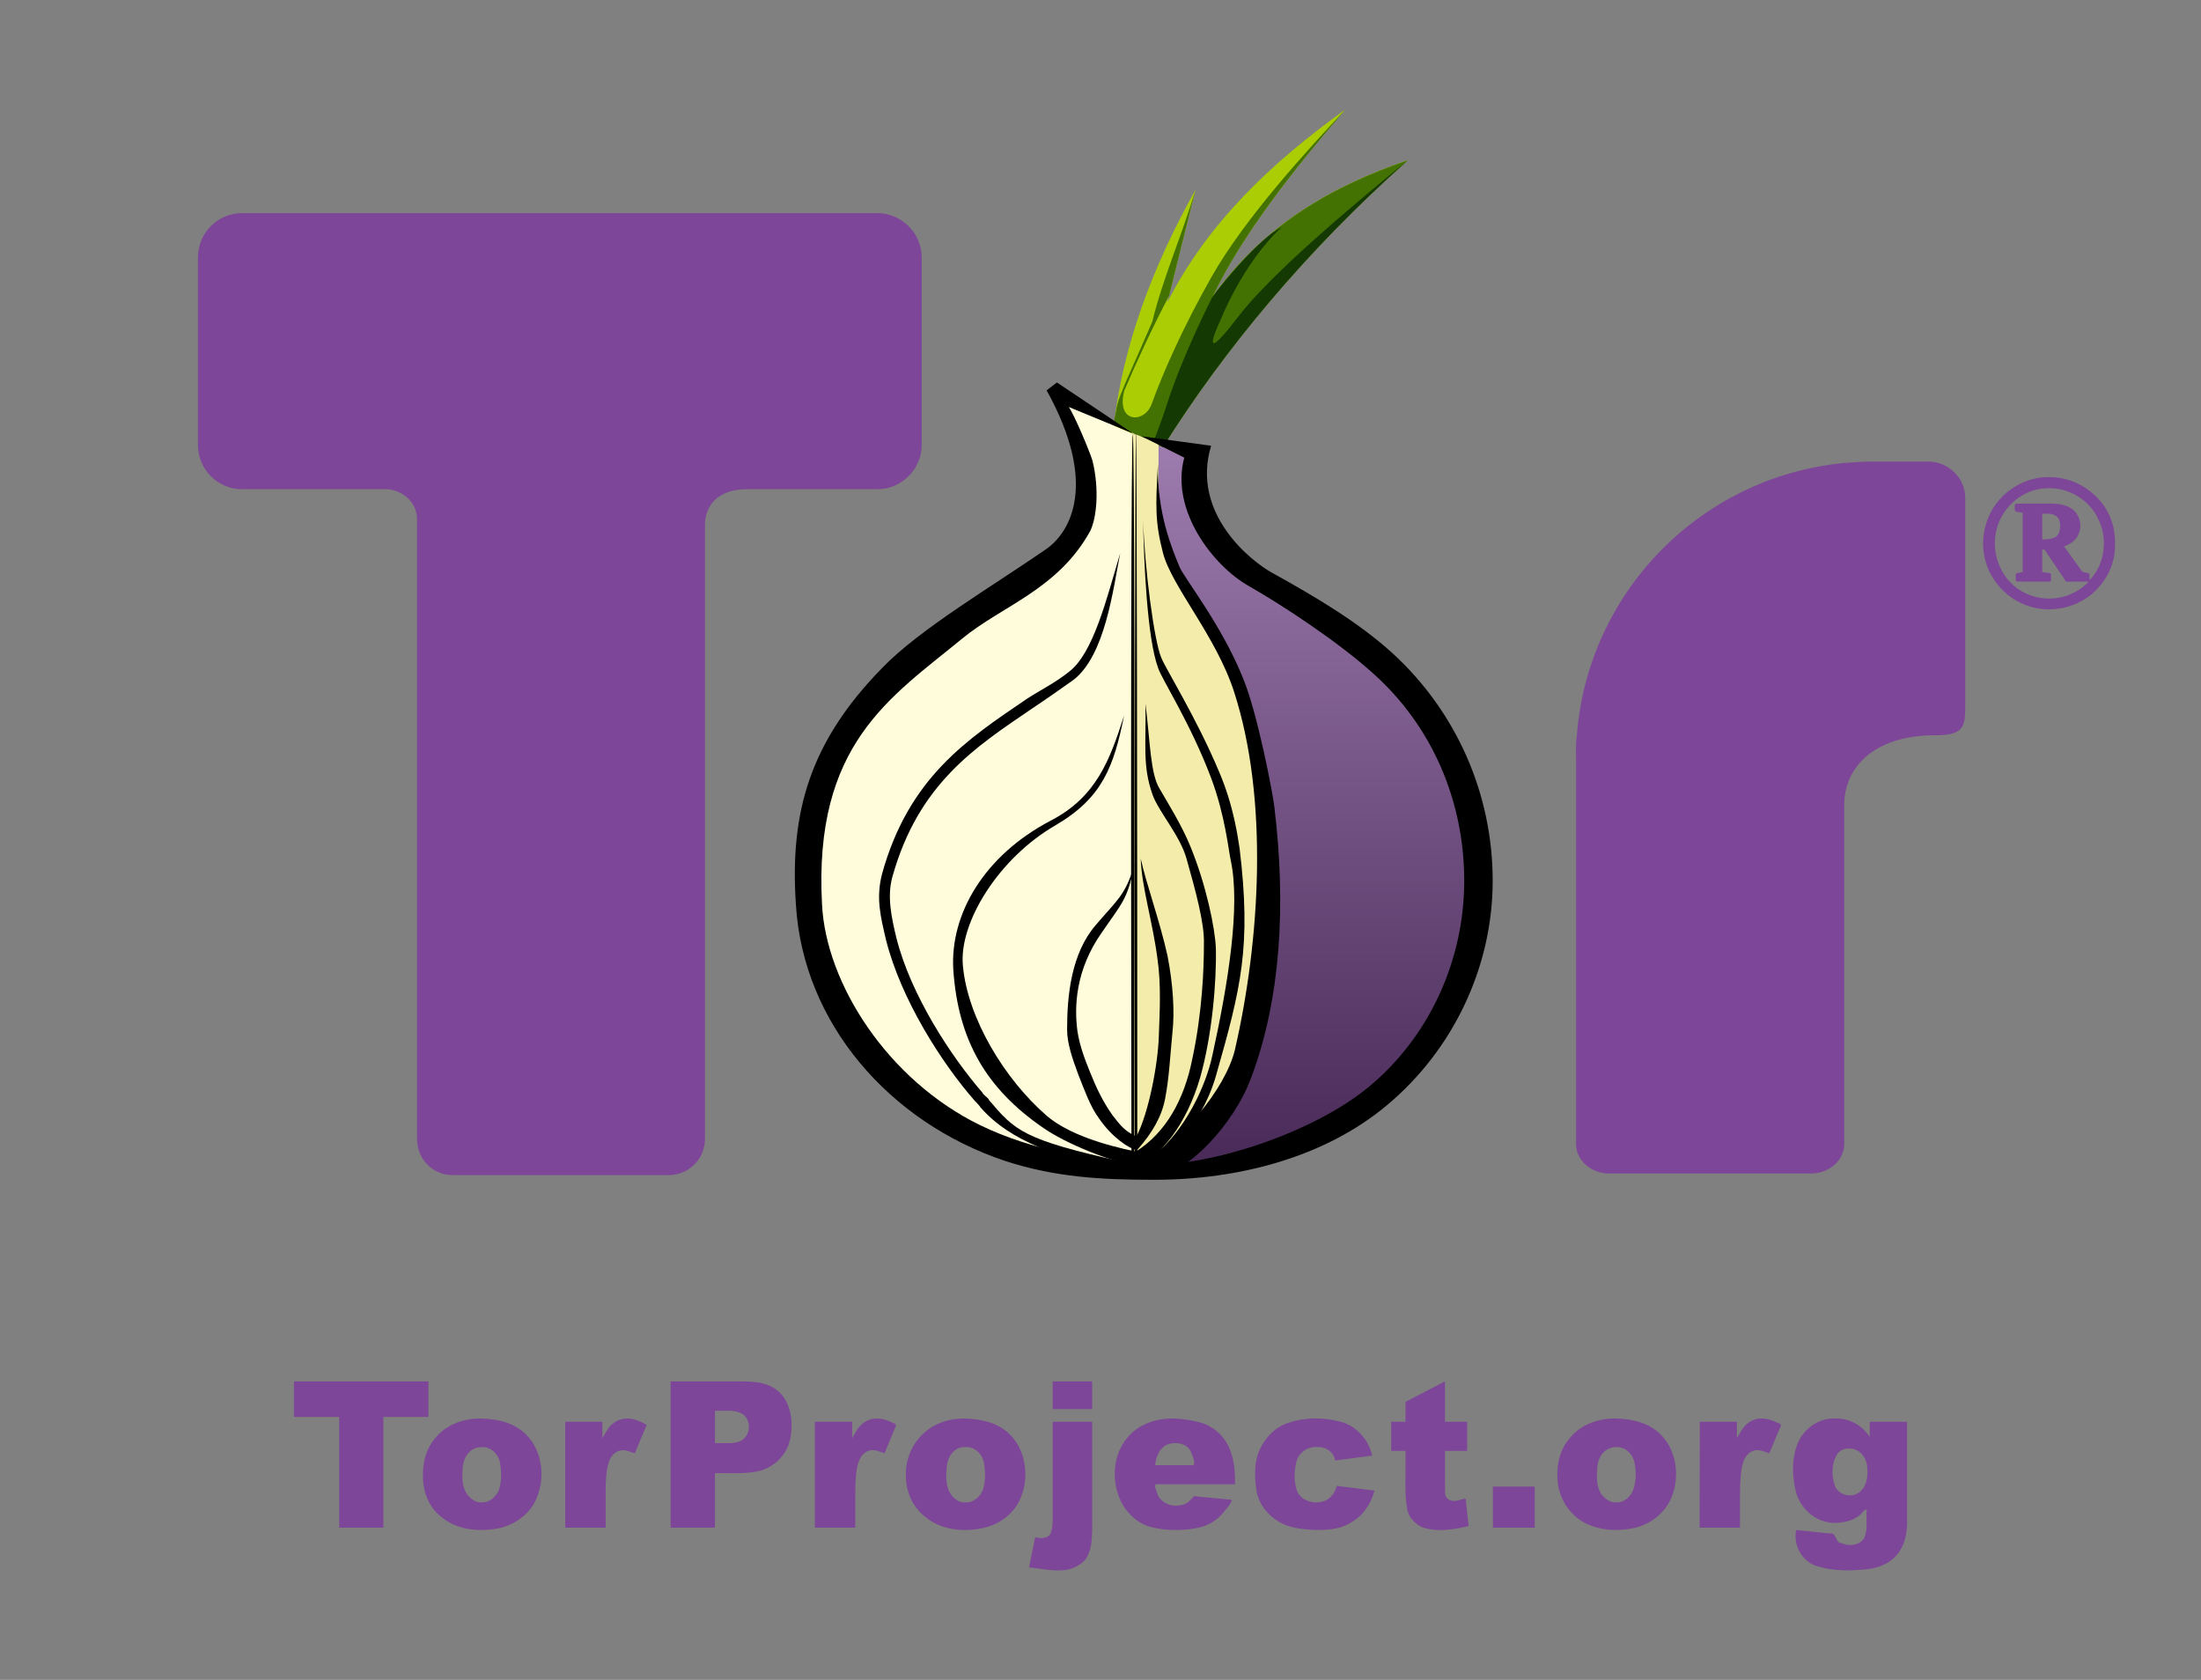
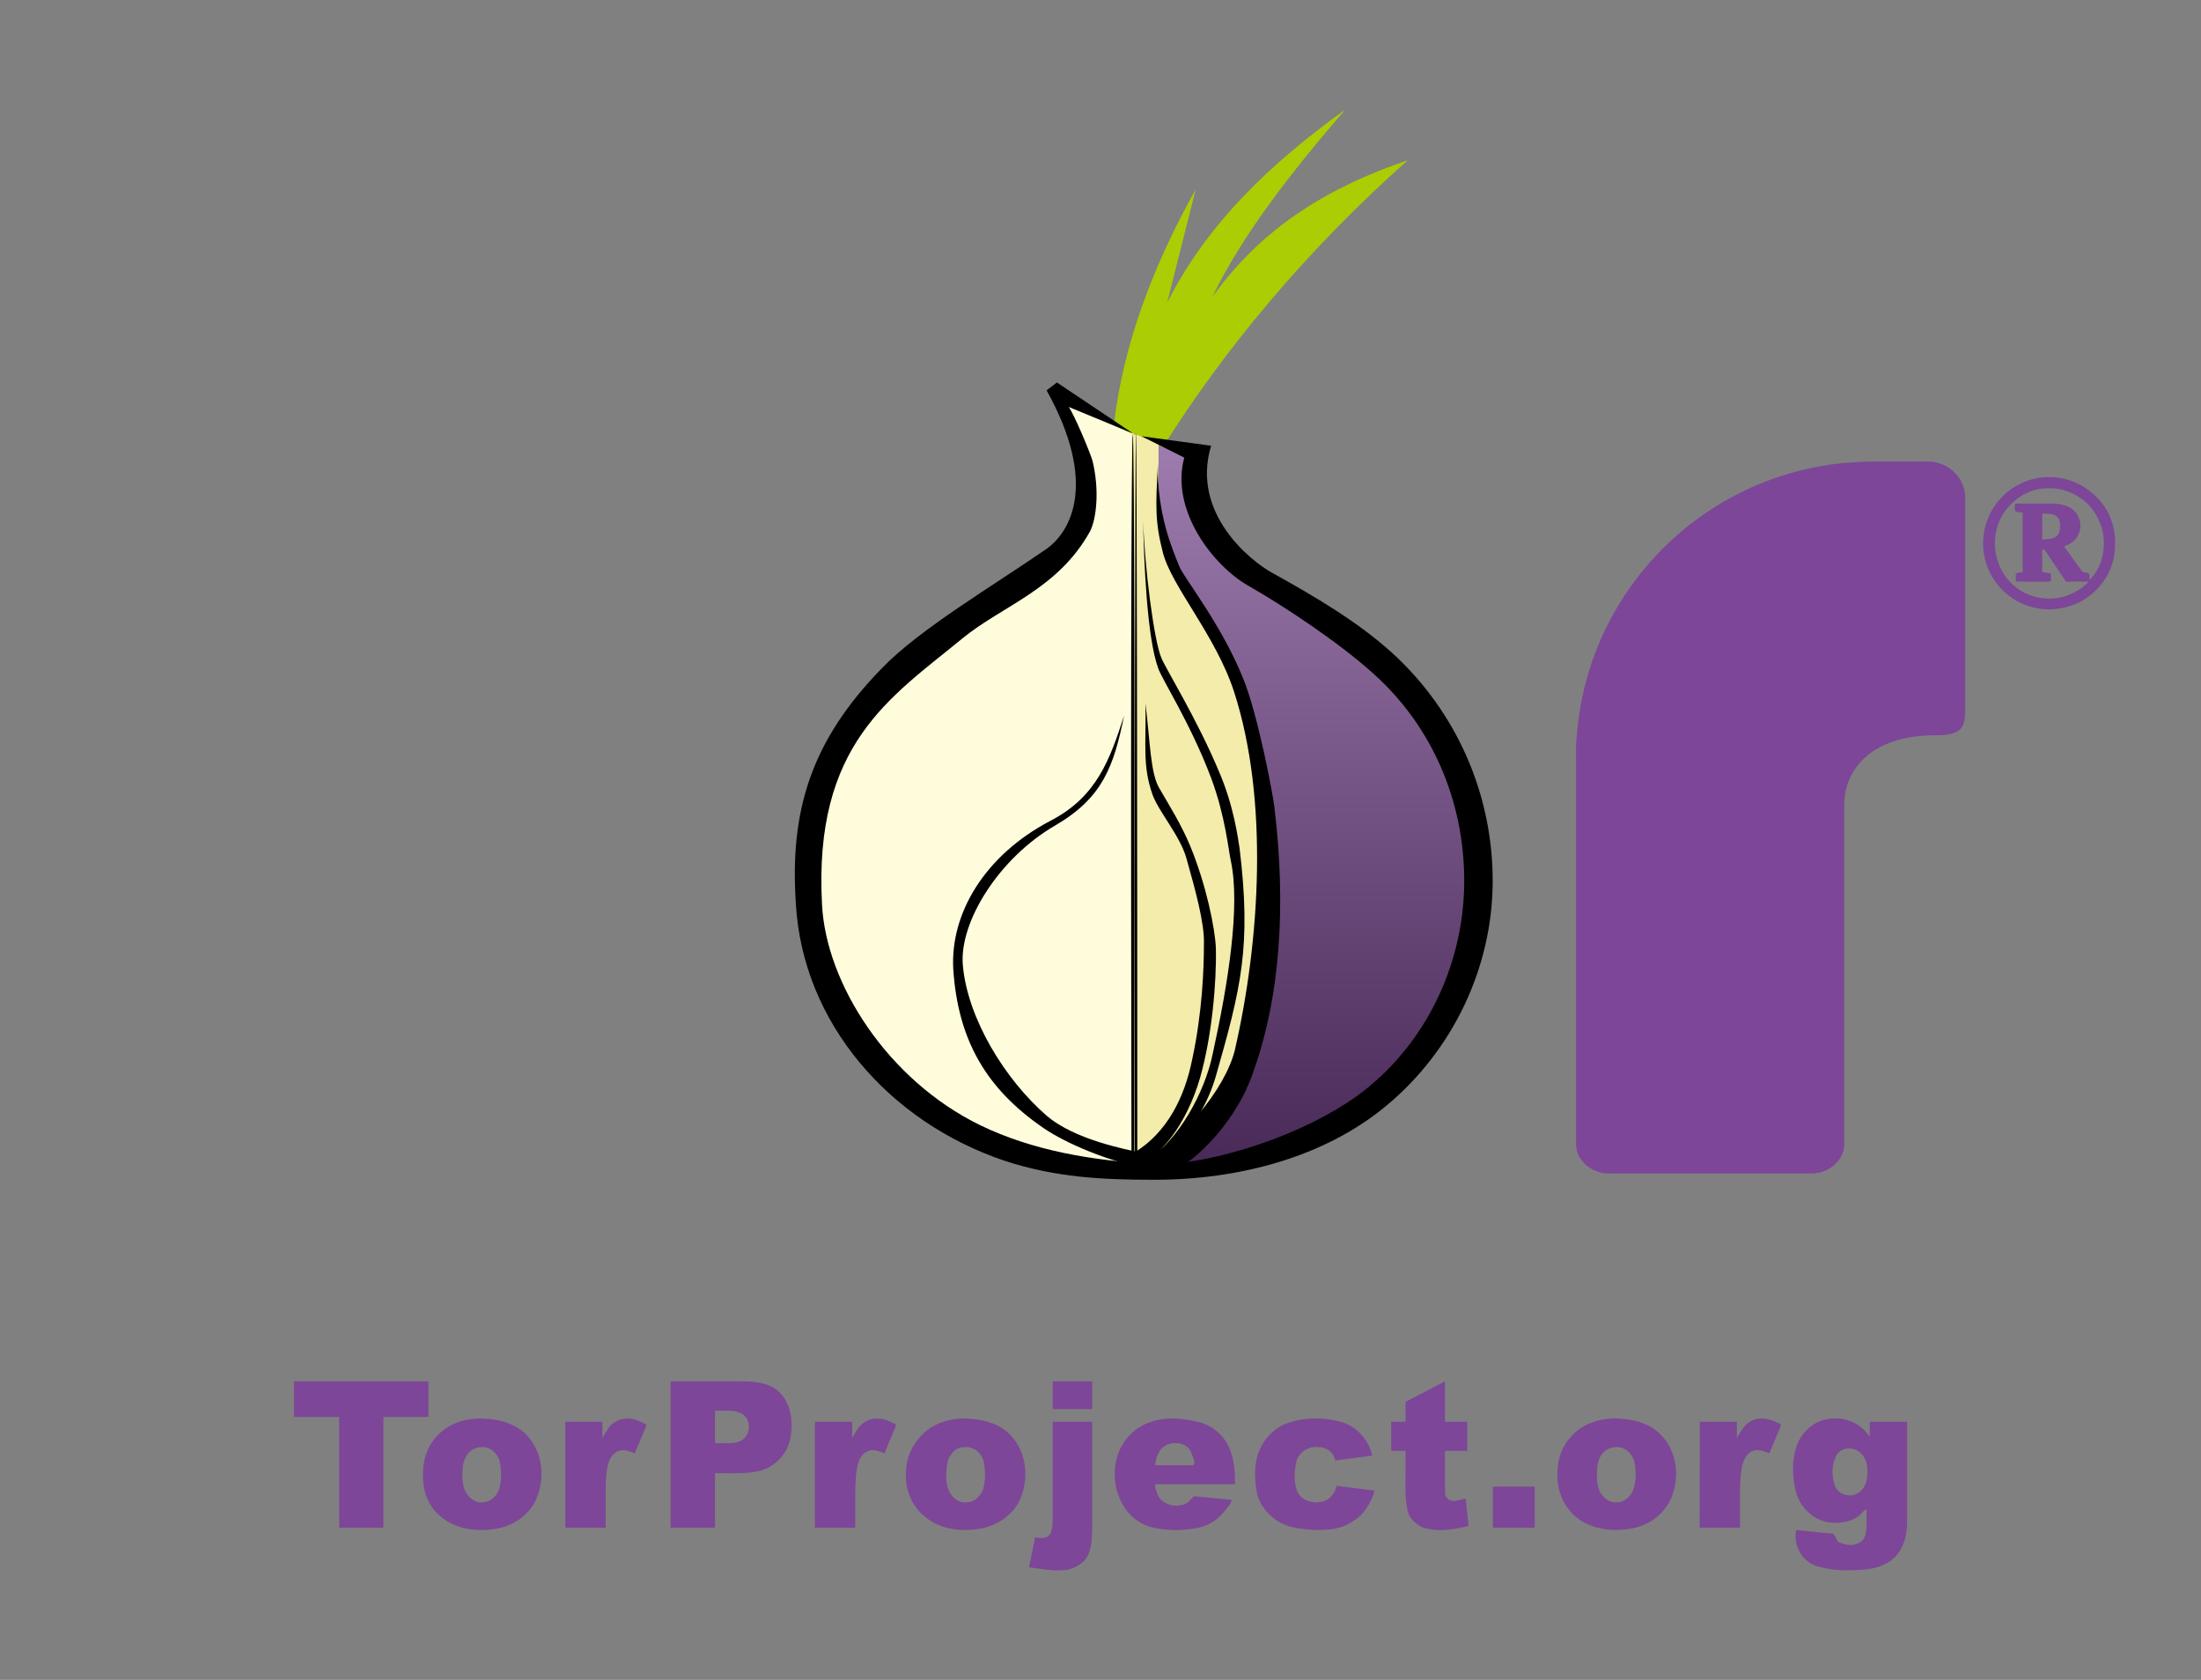
<svg xmlns="http://www.w3.org/2000/svg" version="1.1" id="图层_1" x="0px" y="0px" width="380px" height="290px" viewBox="0 0 380 290" enable-background="new 0 0 380 290" xml:space="preserve">
  <rect x="0" y="0" width="380" height="290" fill="#808080" stroke="none" />
  <g id="layer1" transform="translate(-58.124,-45.285)">
    <path id="path3078" fill="#7D4698" d="M108.874,283.754c-0.002,2.047,0,4.076,0,6.125h7.812v19.125h7.625v-19.125h7.781v-6.125   H108.874z M173.905,283.754v25.25h7.656v-9.406c2.334-0.053,4.688,0.156,7-0.25c2.993-0.446,5.526-2.881,6.031-5.875   c0.544-2.895,0.06-6.373-2.406-8.281c-2.282-1.668-5.226-1.415-7.906-1.438H173.905z M239.874,283.754v4.781h6.812v-4.781H239.874z    M307.593,283.754l-6.812,3.531v3.438h-2.469v5.031h2.469v2.188c0.05,2.561-0.182,5.154,0.281,7.688   c0.119,1.446,1.248,2.59,2.469,3.25c2.637,0.961,5.498,0.461,8.156-0.156l-0.469-4.188c0.141-0.977-0.832-0.262-1.406-0.25   c-1.06,0.389-2.312-0.235-2.188-1.469c-0.054-2.346-0.017-4.716-0.031-7.062h3.844v-5.031h-3.844V283.754z M181.561,288.816   c1.497,0.069,3.057-0.236,4.469,0.406c1.634,0.777,1.845,3.23,0.531,4.406c-1.064,0.986-2.599,0.754-3.938,0.781   c-0.312-0.086-0.969,0.179-1.062-0.125V288.816z M141.218,290.16c-2.885-0.047-5.874,0.943-7.781,3.188   c-1.76,1.887-2.423,4.566-2.281,7.094c0.049,2.523,1.067,5.082,3.094,6.656c2.688,2.292,6.517,2.677,9.875,2.031   c2.829-0.562,5.43-2.408,6.594-5.094c1.585-3.607,1.082-8.242-1.75-11.094C146.956,290.902,143.995,290.216,141.218,290.16z    M166.499,290.16c-0.956,0-1.786,0.267-2.469,0.812c-0.683,0.409-1.223,1.365-1.906,2.594v-2.844h-6.406v18.281h6.969v-6.156   c0-3.004,0.254-4.907,0.938-6c0.546-0.818,1.231-1.219,2.188-1.219c0.411,0,1.086,0.258,1.906,0.531l2.062-4.906   C168.551,290.57,167.455,290.16,166.499,290.16z M209.53,290.16c-0.58-0.004-1.146,0.101-1.688,0.375   c-1.282,0.574-1.951,1.863-2.594,3.031v-2.844h-6.438c-0.002,6.098,0,12.182,0,18.281h6.969v-1.969   c0.031-2.441-0.081-4.879,0.156-7.312c0.171-1.426,0.467-3.151,1.875-3.875c0.993-0.534,2.071-0.012,3.031,0.312l1.781-4.312   c0.267-0.434,0.298-0.791-0.312-0.906C211.464,290.488,210.497,290.166,209.53,290.16z M224.78,290.16   c-2.845-0.045-5.808,0.908-7.719,3.094c-1.792,1.854-2.672,4.474-2.531,7.031c0.039,2.602,1.214,5.201,3.281,6.812   c2.75,2.34,6.645,2.697,10.062,1.969c2.785-0.603,5.324-2.463,6.438-5.125c1.542-3.631,0.982-8.285-1.906-11.094   C230.397,290.869,227.509,290.241,224.78,290.16z M260.686,290.16c-2.91-0.049-5.974,0.965-7.875,3.25   c-2.451,2.829-2.831,7.107-1.406,10.5c1.013,2.485,3.174,4.539,5.844,5.094c2.521,0.549,5.162,0.53,7.688,0.031   c1.707-0.32,3.26-1.271,4.375-2.594c0.469-0.637,1.549-1.725,1.438-2.25l-6.5-0.625c-0.607,0.672-1.212,1.449-2.188,1.531   c-1.537,0.389-3.361-0.269-4.062-1.75c-0.084-0.51-0.972-2.008,0-1.844h13.344c0.07-2.811-0.291-5.824-2.094-8.094   c-1.092-1.318-2.6-2.295-4.281-2.656C263.571,290.394,262.128,290.191,260.686,290.16z M284.655,290.16   c-1.693,0.073-3.369,0.416-4.938,1.062c-1.845,0.857-3.298,2.504-4.125,4.344c-0.951,2.144-0.892,4.598-0.562,6.875   c0.307,2.375,1.95,4.434,4,5.594c1.707,1.026,3.742,1.207,5.688,1.344c2.279,0.074,4.757-0.003,6.719-1.312   c2.055-1.155,3.393-3.229,4-5.469l-6.531-0.812c-0.26,1.104-0.939,2.059-1.969,2.562c-1.77,0.721-4.281,0.113-4.938-1.844   c-0.503-1.525-0.427-3.195-0.094-4.75c0.344-1.703,2.08-2.857,3.781-2.656c1.373-0.068,2.758,0.91,2.938,2.312l6.406-0.844   c-0.603-2.703-2.635-5.071-5.344-5.812C288.06,290.308,286.349,290.087,284.655,290.16z M337.124,290.16   c-2.885-0.048-5.904,0.943-7.812,3.188c-1.828,1.953-2.49,4.726-2.281,7.344c0.154,3.174,2.055,6.213,4.938,7.594   c2.584,1.262,5.635,1.371,8.406,0.75c2.758-0.652,5.223-2.57,6.312-5.219c1.544-3.684,0.898-8.408-2.125-11.156   C342.561,290.818,339.77,290.22,337.124,290.16z M362.28,290.16c-0.58-0.004-1.146,0.101-1.688,0.375   c-1.282,0.574-1.951,1.863-2.594,3.031v-2.844h-6.406c-0.002,6.098-0.031,12.182-0.031,18.281h6.969v-1.969   c0.031-2.441-0.081-4.879,0.156-7.312c0.171-1.427,0.467-3.151,1.875-3.875c0.993-0.534,2.071-0.012,3.031,0.312l1.812-4.312   c0.268-0.434,0.298-0.791-0.312-0.906C364.245,290.488,363.247,290.166,362.28,290.16z M374.936,290.16   c-2.868-0.124-5.568,1.871-6.531,4.531c-0.98,2.59-0.873,5.471-0.219,8.125c0.758,2.846,3.314,5.195,6.312,5.344   c1.647,0.086,3.468-0.256,4.75-1.344c0.532-0.574,1.393-1.655,1.125-0.219c-0.023,1.404,0.191,2.906-0.406,4.219   c-0.81,1.287-2.653,1.455-3.938,0.844c-1.088-0.04-0.789-1.899-2-1.656l-5.781-0.594c-0.621,2.643,1.083,5.621,3.75,6.281   c2.727,0.855,5.623,0.754,8.438,0.5c2.376-0.256,4.849-1.381,5.938-3.625c1.021-1.825,1.045-3.939,1-5.969v-15.875h-6.438v2.594   C379.629,291.334,377.329,290.062,374.936,290.16z M239.874,290.722c0.002,5.038,0,10.055,0,15.094   c-0.053,1.342,0.143,2.741-0.312,4.031c-0.43,1.104-1.771,1.051-2.719,0.812l-1.062,5.188c1.969,0.231,3.914,0.67,5.906,0.5   c1.408-0.056,2.739-0.729,3.719-1.719c1.145-1.408,1.212-3.33,1.281-5.062c0.034-6.283-0.009-12.561,0-18.844H239.874z    M260.968,294.41c1.109-0.033,2.342,0.434,2.781,1.531c0.213,0.602,0.9,1.961,0.375,2.281h-6.562   c0.123-1.521,0.84-3.24,2.438-3.688C260.308,294.449,260.648,294.41,260.968,294.41z M141.343,295.097   c1.599-0.062,2.907,1.292,3.125,2.812c0.247,1.545,0.28,3.197-0.25,4.688c-0.509,1.109-1.583,2.096-2.875,2.031   c-1.056,0.153-2.05-0.654-2.656-1.5c-0.867-1.379-0.798-3.097-0.656-4.656c0.128-1.363,0.89-2.768,2.25-3.219   C140.624,295.134,140.98,295.097,141.343,295.097z M224.405,295.097h0.188h0.188c1.593-0.117,2.971,1.191,3.219,2.719   c0.28,1.512,0.283,3.112-0.156,4.594c-0.467,1.248-1.656,2.336-3.062,2.219c-1.019,0.136-2.016-0.65-2.562-1.5   c-0.881-1.42-0.794-3.213-0.625-4.812C221.75,296.802,222.778,295.228,224.405,295.097z M337.249,295.097   c1.646-0.064,2.906,1.398,3.125,2.938c0.238,1.509,0.23,3.116-0.312,4.562c-0.519,1.09-1.522,2.1-2.812,2.031   c-1.061,0.148-2.109-0.643-2.719-1.5c-0.848-1.387-0.747-3.098-0.625-4.656c0.111-1.314,0.8-2.671,2.094-3.156   C336.39,295.156,336.828,295.096,337.249,295.097z M377.405,295.347c1.805-0.066,3.114,1.747,3.094,3.438   c0.18,1.634-0.223,3.666-1.875,4.406c-1.45,0.668-3.466-0.109-3.812-1.75c-0.51-1.706-0.438-3.705,0.562-5.219   C375.849,295.615,376.638,295.28,377.405,295.347z M315.874,301.91v7.094h7.219v-7.094H315.874z" />
    <g id="g3060" transform="matrix(1.466,0,0,1.466,-114.914,-92.59)">
      <path id="path2534-7" fill="#FFFCDB" d="M243.455,141.739l10.996,4.562c0,2.796-0.227,11.324,1.521,13.84    c18.287,23.553,15.21,70.764-3.705,71.975c-28.804,0-39.79-19.567-39.79-37.552c0-16.401,19.661-27.303,31.403-36.994    C246.862,154.96,246.344,149.194,243.455,141.739z" />
      <linearGradient id="path2536-6_1_" gradientUnits="userSpaceOnUse" x1="390.423" y1="-68.191" x2="390.423" y2="53.156" gradientTransform="matrix(1 0 0 -1 -116.927 163.525)">
        <stop offset="0" style="stop-color:#482957" />
        <stop offset="1" style="stop-color:#C19ED3" />
      </linearGradient>
      <path id="path2536-6" fill="url(#path2536-6_1_)" d="M254.454,146.137l3.963,2.022c-0.372,2.608,0.187,8.387,2.795,9.877    c11.555,7.175,22.457,15.002,26.744,22.83c15.282,27.582-10.717,53.114-33.174,50.691c12.207-9.039,15.749-27.582,11.183-47.803    c-1.864-7.921-4.753-15.096-9.879-23.203C253.866,156.571,254.641,151.635,254.454,146.137z" />
      <g id="g4942" transform="matrix(1.111,0,0,1.111,39.131,34.109)">
        <path id="path2554-7" fill="#ABCD03" d="M197.761,74.04l-3.019,11.991c4.277-8.469,11.069-14.842,18.868-20.461     c-5.702,6.625-10.901,13.25-14.088,19.875c5.367-7.548,12.578-11.74,20.712-14.508c-10.817,9.644-19.404,19.992-25.946,30.391     l-5.199-2.264C190.012,90.762,193.148,82.259,197.761,74.04z" />
-         <path id="path4724" fill="#437202" d="M213.625,65.563c-3.878,4.14-10.59,11.403-14.188,17.75     c-3.068,5.414-5.173,10.23-6.344,13.469c-0.749,2.072-3.782,2.051-2.906-1.375c0.009-0.034,0.022-0.059,0.031-0.094     c1.168-2.759,2.939-6.611,4.719-10l2.812-11.281c-1.386,4.762-3.372,9.099-4.593,14.031c0.001,0-2.147,4.934-2.719,6.187     c-0.195,0.426-0.357,0.836-0.5,1.219c-0.01,0.025-0.023,0.039-0.031,0.063c-0.243,0.541-0.407,1.133-0.531,1.656     c-0.02,0.085-0.014,0.137-0.031,0.219c-0.161,0.741-0.251,1.312-0.251,1.312c0.874,0.754,5.188,2.625,5.188,2.625     c6.541-10.398,15.15-20.763,25.969-30.406c-8.135,2.768-15.352,6.952-20.719,14.5C202.718,78.813,207.923,72.187,213.625,65.563z     " />
-         <path id="path4720" fill="#153902" d="M193.34,100.635l0.941,0.708c6.541-10.398,15.15-20.763,25.969-30.406     c-6.205,5.076-14.537,12.069-18.063,16.688c-4.459,5.842-1.835,0.354-1.835,0.354s2.362-6.11,6.521-9.943     c-2.417,1.154-6.604,6.364-7.342,7.401c0,0-3.145,6.105-4.898,11.626C194.162,98.544,193.34,100.635,193.34,100.635z" />
      </g>
      <path id="path4748" fill="#F3ECAA" d="M251.3,144.985v87.125c0.327,0.005,0.641,0,0.972,0    c18.916-1.211,22.003-48.432,3.716-71.985c-1.748-2.516-1.528-11.024-1.528-13.821L251.3,144.985z" />
      <g id="layer4-3" transform="matrix(0.682,0,0,0.682,78.405,63.178)">
        <path id="path2538-6" d="M255.226,120.587l12.018,1.639c-3.551,11.745,6.967,19.939,10.381,21.852     c7.647,4.234,15.022,8.604,20.896,13.93c11.063,10.106,17.345,24.31,17.345,39.333c0,14.886-6.829,29.226-18.301,38.786     c-10.789,9.014-25.676,12.838-40.152,12.838c-9.014,0-17.072-0.409-25.812-3.277c-19.939-6.693-34.826-23.764-36.055-44.25     c-1.093-15.979,2.458-28.135,14.887-40.836c6.418-6.692,19.393-14.34,28.271-20.486c4.371-3.005,9.014-11.473,0.136-27.451     l1.776-1.366l13.156,8.812l-11.107-4.578c0.956,1.366,3.551,7.512,4.098,9.287c1.229,5.053,0.683,9.971-0.41,12.155     c-5.599,10.107-15.159,12.838-22.124,18.574c-12.292,10.106-25.676,18.164-24.174,45.889     c0.683,13.656,11.336,30.318,27.314,38.104c9.014,4.371,19.394,6.146,29.91,6.691c9.423,0.41,27.451-5.189,37.284-13.384     c10.516-8.739,16.389-21.987,16.389-35.508c0-13.658-5.463-26.632-15.706-35.783c-5.873-5.326-15.569-11.745-21.577-15.16     c-6.01-3.414-13.521-12.974-11.063-22.124L255.226,120.587z" />
-         <path id="path2540-5" d="M251.539,140.8c-1.229,6.283-2.595,17.618-8.058,21.852c-2.322,1.638-4.644,3.278-7.102,4.916     c-9.833,6.693-19.667,12.974-24.173,29.09c-0.956,3.414-0.136,7.102,0.684,10.516c2.458,9.833,9.423,20.486,14.886,26.77     c0,0.272,1.093,0.955,1.093,1.229c4.507,5.327,5.873,6.829,22.944,10.652l-0.41,1.912c-10.243-2.73-18.71-5.188-24.037-11.336     c0-0.136-0.956-1.093-0.956-1.093c-5.736-6.556-12.702-17.481-15.296-27.724c-0.956-4.098-1.775-7.238-0.683-11.473     c4.643-16.662,14.75-23.218,24.993-30.183c2.322-1.502,5.053-2.869,7.238-4.644C246.895,158.146,249.216,148.584,251.539,140.8z" />
        <path id="path2542-6" d="M255.906,166.748c0.137,7.102-0.557,10.665,1.219,15.719c1.092,3.004,4.782,7.102,5.875,11.063     c1.502,5.326,3.139,11.199,3,14.75c0,4.098-0.256,11.742-2.031,19.938c-1.354,6.771-4.473,12.581-9.719,15.875     c-5.373-1.107-11.682-2.996-15.406-6.188c-7.238-6.282-13.649-16.787-14.469-25.938c-0.682-7.512,6.272-18.589,15.969-24.188     c8.194-4.78,10.099-10.228,11.875-18.969c-2.457,7.648-4.766,14.059-12.687,18.156c-11.472,6.008-17.359,16.096-16.812,25.657     c0.819,12.291,5.741,20.619,15.438,27.312c4.097,2.867,11.751,5.898,16.531,6.719v-0.625c3.625-0.68,8.318-6.633,10.656-14.688     c2.049-7.238,2.857-16.502,2.719-22.375c-0.137-3.414-1.643-10.809-4.375-17.5c-1.502-3.688-3.809-7.374-5.312-9.969     C256.738,178.901,256.726,173.303,255.906,166.748z" />
-         <path id="path2544-3" d="M255.093,193.53c0.137,4.779,2.057,10.904,2.875,17.188c0.684,4.644,0.387,9.308,0.25,13.406     c-0.135,4.742-1.715,13.242-3.875,17.375c-2.037-0.935-2.832-2-4.156-3.719c-1.638-2.322-2.75-4.645-3.843-7.375     c-0.819-2.049-1.777-4.395-2.188-7.125c-0.546-4.098-0.393-10.507,4.25-17.062c3.55-5.19,4.365-5.586,5.593-11.594     c-1.64,5.326-2.862,5.869-6.687,10.375c-4.233,4.916-4.938,12.158-4.938,18.031c0,2.459,0.98,5.187,1.938,7.781     c1.092,2.731,2.029,5.451,3.531,7.5c2.257,3.32,5.148,5.209,6.562,5.562c0.01,0.002,0.022-0.003,0.031,0     c0.031,0.007,0.064,0.025,0.094,0.031v-0.156c2.65-2.955,4.244-5.89,4.781-8.844c0.684-3.551,0.84-7.11,1.25-11.344     c0.409-3.551,0.112-8.334-0.844-13.25C258.353,204.165,256.049,197.899,255.093,193.53z" />
        <path id="path2550-9" d="M255.499,135.064c0.137,7.101,0.682,20.35,2.594,25.539c0.547,1.775,5.6,9.56,9.149,18.983     c2.459,6.556,3.005,12.564,3.415,14.34c1.639,7.785-0.41,20.896-3.143,33.324c-1.364,6.691-6.008,15.023-11.334,18.301     l-1.092,1.912c3.004-0.137,10.379-7.375,12.974-16.389c4.37-15.297,6.146-22.398,4.098-39.334     c-0.272-1.64-0.956-7.237-3.551-13.248c-3.824-9.151-9.287-17.891-9.97-19.667C257.411,155.959,255.772,143.531,255.499,135.064z     " />
        <path id="path2552-4" d="M258.062,125.352c-0.406,7.298-0.514,9.986,0.851,15.312c1.503,5.873,9.151,14.34,12.292,24.037     c6.01,18.574,4.508,42.884,0.137,61.867c-1.639,6.691-9.424,16.39-17.209,19.529l5.736,1.366     c3.141-0.138,11.198-7.647,14.34-16.252c5.053-13.521,6.01-29.636,3.961-46.571c-0.138-1.639-2.869-16.252-5.464-22.398     c-3.688-9.15-10.243-17.345-10.926-19.119C260.552,140.117,257.853,133.879,258.062,125.352z" />
        <path id="rect2556-8" d="M253.719,120.215c0.06-0.006,0.119,3.265,0.168,9.562c0.048,6.297,0.086,15.614,0.106,27.251     c0.021,11.637,0.026,25.584,0.018,40.798c-0.01,15.215-0.033,31.684-0.063,48.18c0.031,0,0.062,0,0.094,0     c0-15.527,0.005-31.045,0.016-45.526c0.01-14.481,0.024-27.917,0.044-39.414s0.041-21.049,0.066-28.013     s0.053-11.337,0.081-12.816C253.902,120.244,253.718,120.229,253.719,120.215c-0.001-0.014,0.183-0.028,0.571-0.021     c0.029,1.424,0.057,5.75,0.081,12.697c0.025,6.947,0.048,16.511,0.067,28.057c0.019,11.545,0.033,25.065,0.043,39.65     c0.011,14.585,0.016,30.226,0.016,45.865c-0.335,0-0.671,0-1.006,0c-0.03-16.556-0.055-33.097-0.063-48.376     c-0.01-15.279-0.005-29.284,0.017-40.963c0.021-11.679,0.059-21.022,0.107-27.332     C253.601,123.481,253.66,120.209,253.719,120.215z" />
      </g>
    </g>
-     <path id="path2528" fill="#7D4698" d="M99.943,82.075h109.668c4.096,0,7.647,3.414,7.647,7.648v32.367   c0,4.234-3.551,7.649-7.647,7.649h-22.534c-5.054,0-7.239,2.867-7.239,6.145v105.98c0,3.551-2.868,6.282-6.282,6.282h-37.284   c-3.415,0-6.146-2.731-6.146-6.282V134.929c0-3.278-3.005-5.189-5.326-5.189H99.943c-4.234,0-7.648-3.415-7.648-7.649V89.723   C92.294,85.489,95.708,82.075,99.943,82.075z" />
    <path id="path2532" fill="#7D4698" d="M381.307,124.959h0.137h9.56c3.551,0,6.419,2.868,6.419,6.282v34.69   c0,4.507,0.273,6.282-5.19,6.282c-10.788,0-15.704,5.736-15.704,12.018v58.589c0,2.732-2.596,5.053-5.736,5.053h-34.827   c-3.141,0-5.736-2.32-5.736-5.053v-66.784c-0.037-1.174-0.015-2.908,0.137-3.823c1.912-24.72,21.309-44.498,45.889-46.981   C377.077,125.149,379.992,124.959,381.307,124.959z" />
    <g id="layer7" transform="matrix(1.803,0,0,1.803,-321.308,-98.802)">
      <path id="text4064" fill="#7D4698" d="M405.999,129.097h0.031c0.298,0,0.565-0.003,0.781,0.031c0.21,0.028,0.374,0.107,0.5,0.187    c0.128,0.074,0.215,0.165,0.281,0.313c0.058,0.131,0.119,0.327,0.125,0.562c-0.001,0.01-0.001,0.021,0,0.031    c-0.001,0.01-0.001,0.021,0,0.031c-0.001,0.01-0.001,0.021,0,0.031c-0.007,0.498-0.144,0.827-0.375,1    c-0.245,0.183-0.679,0.281-1.281,0.281h-0.063V129.097z M406.624,126.66c1.958-0.038,3.909,1.14,4.726,2.923    c0.945,1.848,0.685,4.276-0.748,5.808c-0.144,0.166-0.042-0.316-0.073-0.449c-0.023-0.195-0.284-0.175-0.444-0.227    c-0.205,0.002-0.324-0.127-0.417-0.295c-0.526-0.732-1.052-1.464-1.577-2.196c0.633-0.205,1.221-0.632,1.438-1.284    c0.358-0.918-0.067-2.062-0.976-2.474c-0.939-0.471-2.015-0.304-3.028-0.336c-0.689,0.007-1.387-0.014-2.07,0.009    c-0.155,0.153-0.053,0.411-0.082,0.615c0.039,0.081,0.074,0.162,0.184,0.165c0.189,0.028,0.378,0.057,0.566,0.085    c0,1.896,0,3.792,0,5.688c-0.216,0.068-0.497,0.018-0.656,0.187c0.008,0.221-0.016,0.453,0.01,0.668    c0.119,0.113,0.321,0.02,0.473,0.051c0.943,0,1.887,0,2.83,0c0.135-0.112,0.029-0.326,0.063-0.481    c0.006-0.121,0.031-0.306-0.125-0.331c-0.239-0.031-0.479-0.063-0.719-0.094c0-0.719,0-1.438,0-2.156    c0.219-0.069,0.304,0.113,0.401,0.271c0.606,0.899,1.212,1.798,1.818,2.698c-0.003,0.091,0.135,0.114,0.178,0.105    c0.67-0.026,1.363-0.004,2.04-0.011c-0.547,0.645-1.325,1.069-2.112,1.357c-1.716,0.586-3.726,0.204-5.083-1.007    c-1.473-1.295-2.1-3.436-1.615-5.33c0.522-2.166,2.547-3.912,4.799-3.954C406.491,126.662,406.557,126.66,406.624,126.66z     M406.656,125.597c-1.859-0.031-3.692,0.87-4.869,2.294c-1.29,1.565-1.769,3.749-1.227,5.706c0.566,2.155,2.354,3.92,4.515,4.459    c2.262,0.59,4.836-0.148,6.361-1.943c0.991-1.096,1.56-2.567,1.533-4.047c0.025-0.55-0.036-1.16-0.163-1.719    C412.178,127.589,409.463,125.551,406.656,125.597z" />
    </g>
  </g>
</svg>